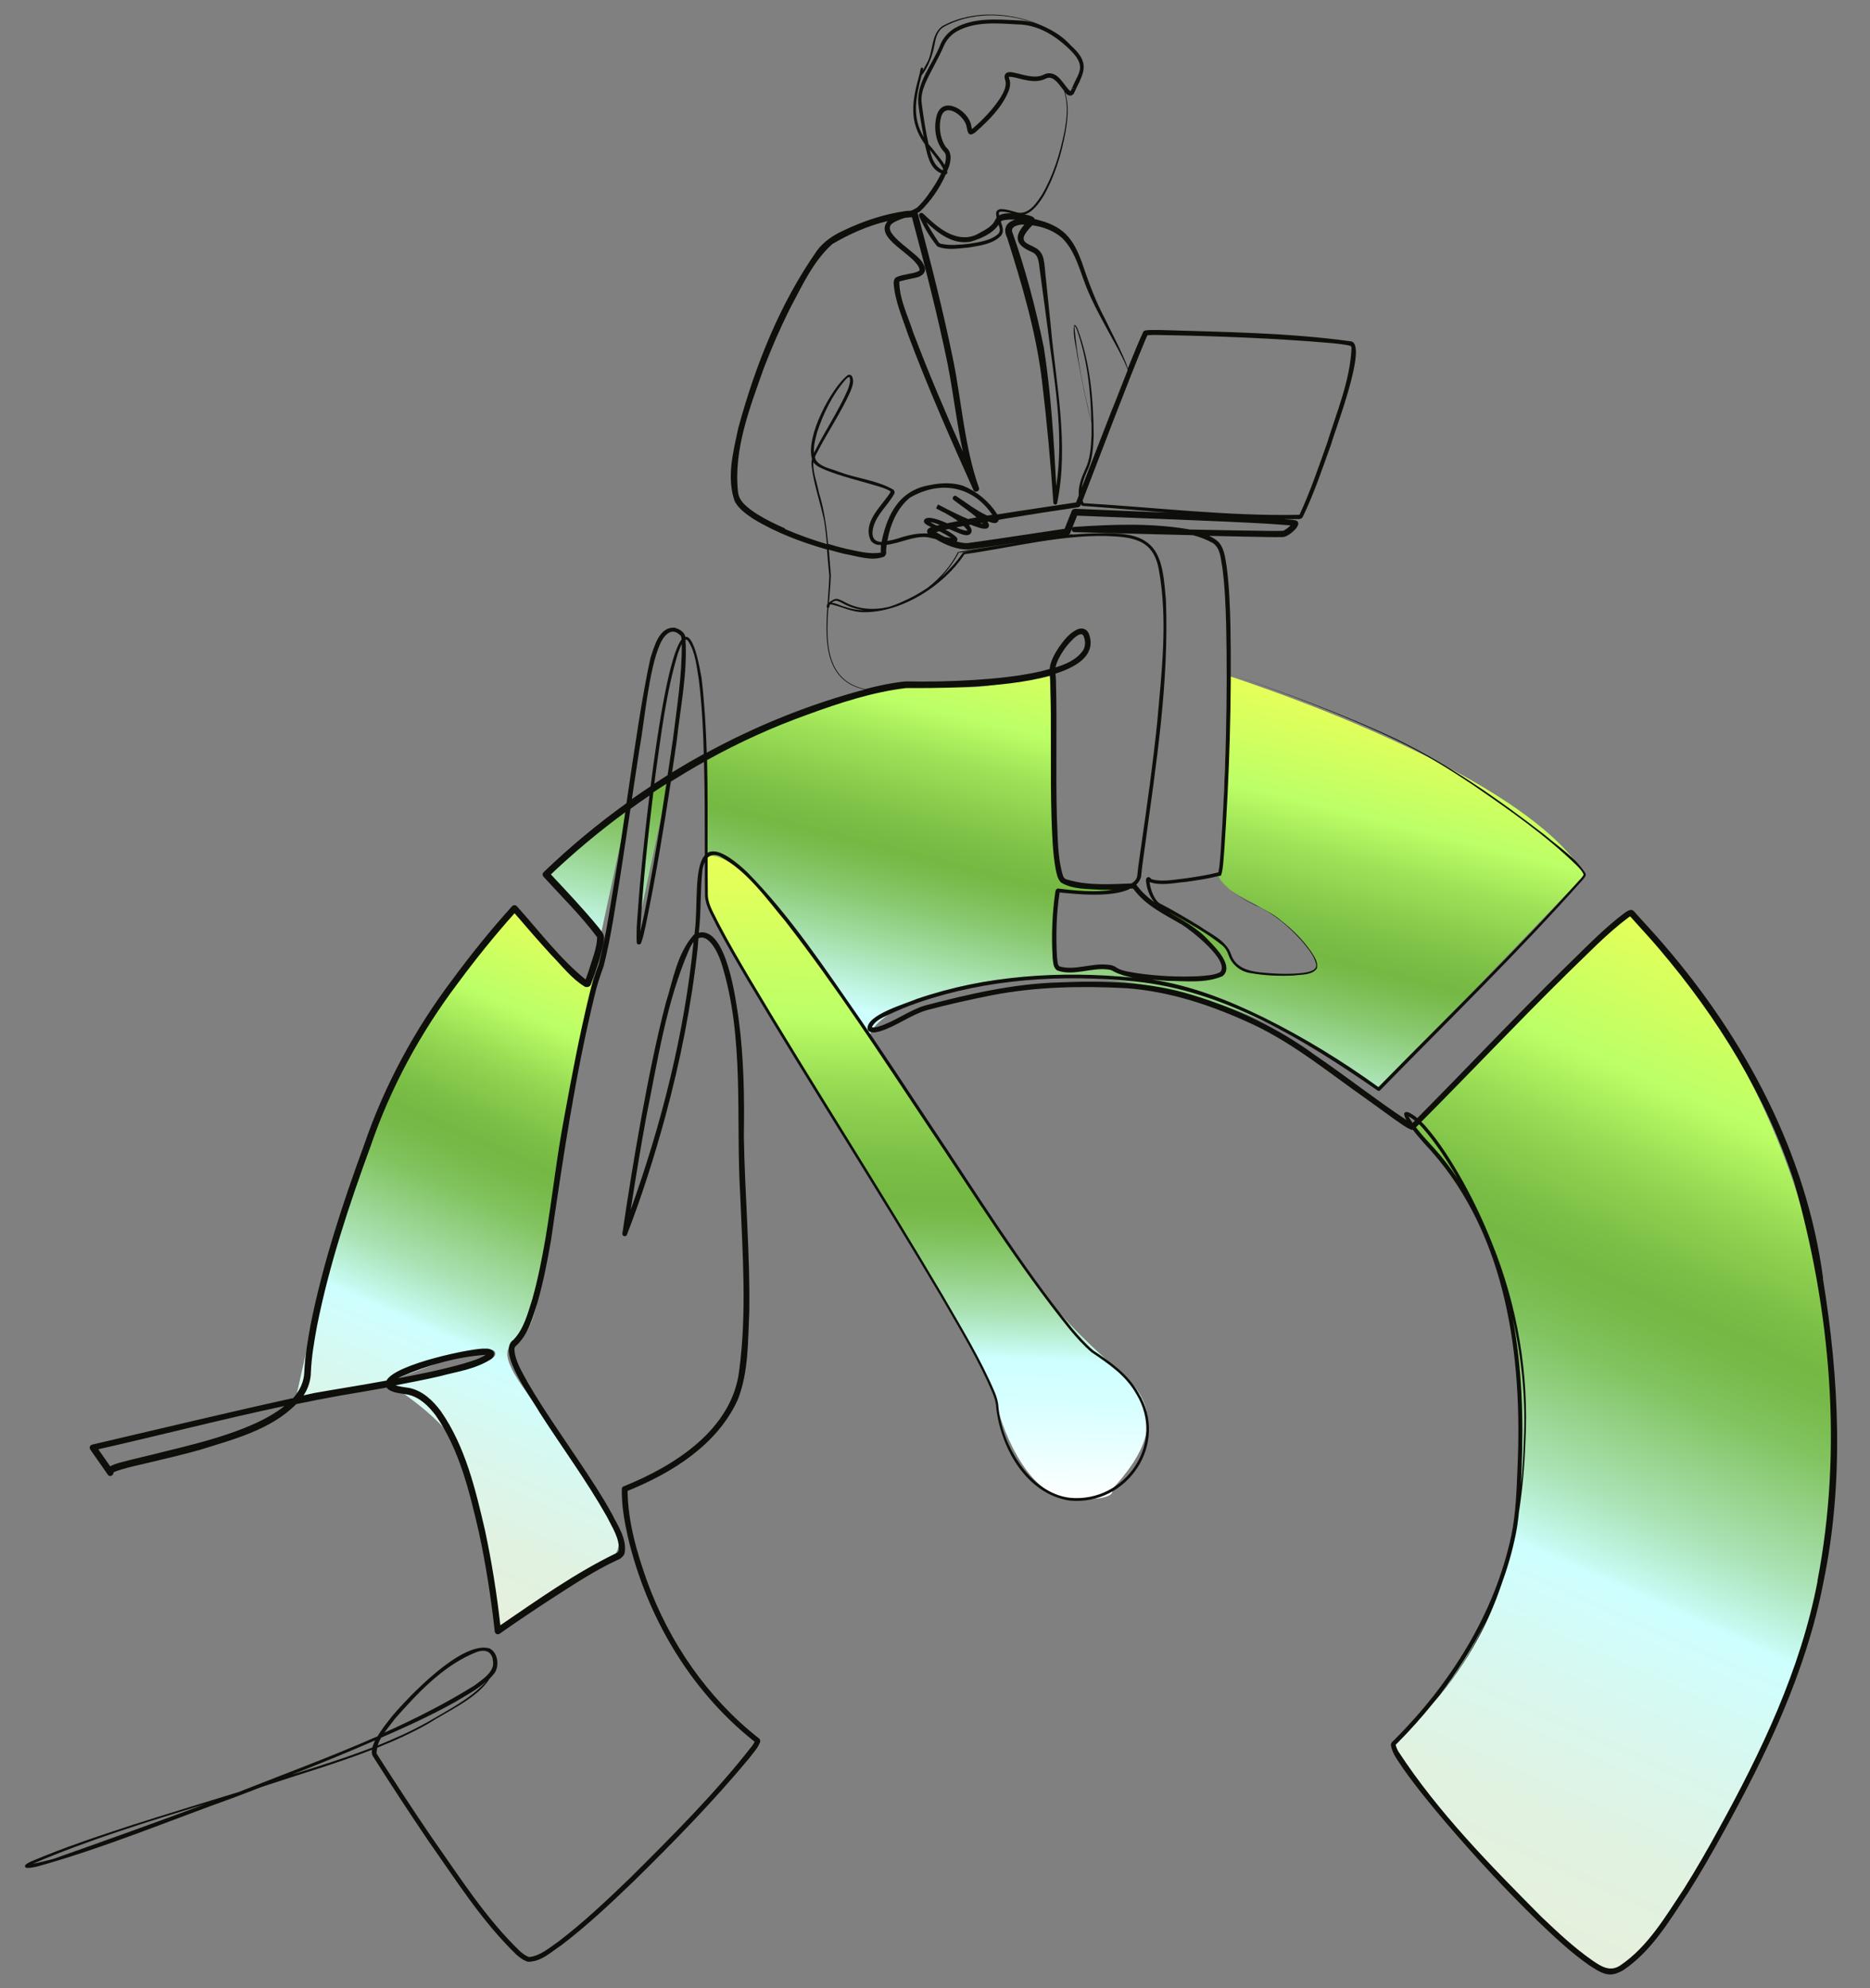
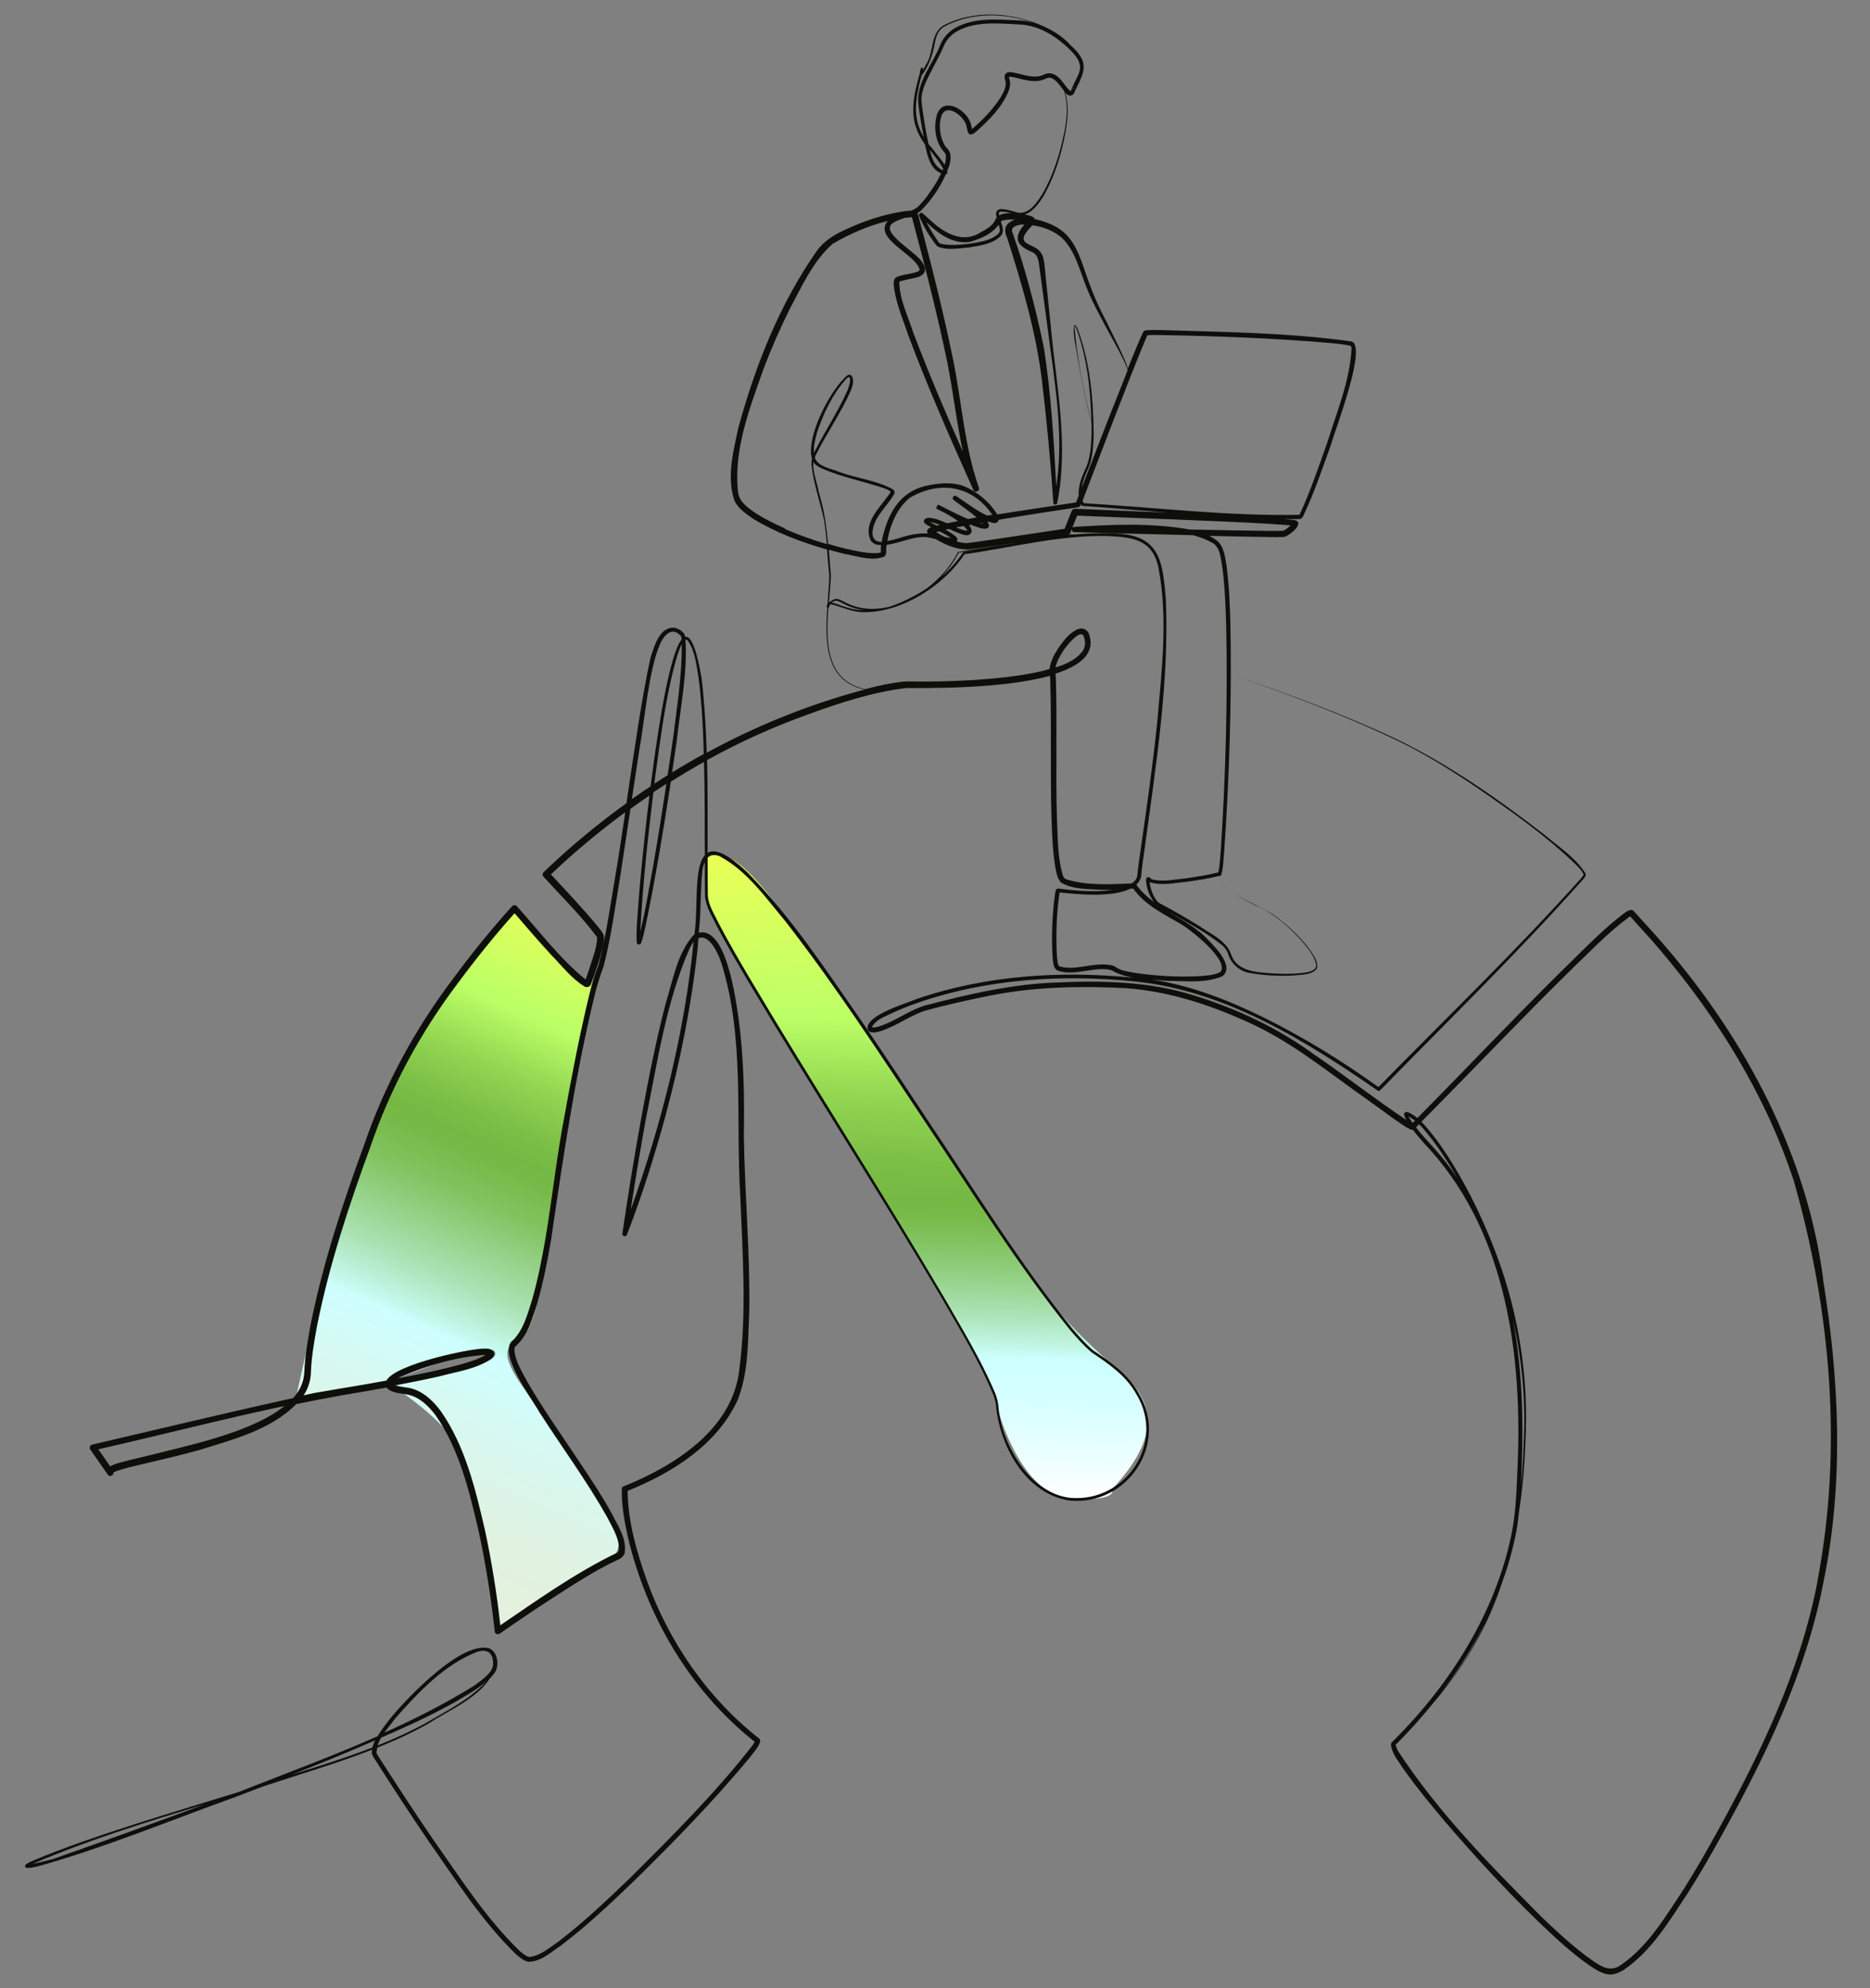
<svg xmlns="http://www.w3.org/2000/svg" xmlns:xlink="http://www.w3.org/1999/xlink" version="1.1" viewBox="0 0 200.89 213.53">
  <rect x="0" y="0" width="200.89" height="213.53" fill="#808080" stroke="none" />
  <defs>
    <linearGradient id="Unbenannter_Verlauf_95" data-name="Unbenannter Verlauf 95" x1="98.24" y1="160.42" x2="100.61" y2="92.57" gradientUnits="userSpaceOnUse">
      <stop offset="0" stop-color="#fff" />
      <stop offset=".07" stop-color="#ebffff" />
      <stop offset=".16" stop-color="#d5ffff" />
      <stop offset=".22" stop-color="#ceffff" />
      <stop offset=".23" stop-color="#c7faf1" />
      <stop offset=".29" stop-color="#aae2b4" />
      <stop offset=".35" stop-color="#93d083" />
      <stop offset=".4" stop-color="#82c360" />
      <stop offset=".44" stop-color="#78ba4a" />
      <stop offset=".47" stop-color="#75b843" />
      <stop offset=".53" stop-color="#7dc047" />
      <stop offset=".63" stop-color="#94d752" />
      <stop offset=".74" stop-color="#b9fc64" />
      <stop offset=".75" stop-color="#bcff66" />
      <stop offset="1" stop-color="#eaff57" />
    </linearGradient>
    <linearGradient id="Unbenannter_Verlauf_132" data-name="Unbenannter Verlauf 132" x1="149.58" y1="201.8" x2="193.12" y2="104.01" gradientUnits="userSpaceOnUse">
      <stop offset="0" stop-color="#e5f0dc" />
      <stop offset=".12" stop-color="#e1f2e1" />
      <stop offset=".27" stop-color="#d6f9f2" />
      <stop offset=".36" stop-color="#ceffff" />
      <stop offset=".37" stop-color="#c7faf1" />
      <stop offset=".44" stop-color="#aae2b4" />
      <stop offset=".51" stop-color="#93d083" />
      <stop offset=".56" stop-color="#82c360" />
      <stop offset=".61" stop-color="#78ba4a" />
      <stop offset=".64" stop-color="#75b843" />
      <stop offset=".68" stop-color="#7dc047" />
      <stop offset=".75" stop-color="#94d752" />
      <stop offset=".83" stop-color="#b9fc64" />
      <stop offset=".84" stop-color="#bcff66" />
      <stop offset="1" stop-color="#eaff57" />
    </linearGradient>
    <linearGradient id="Unbenannter_Verlauf_162" data-name="Unbenannter Verlauf 162" x1="109.17" y1="115.14" x2="120.69" y2="68.95" gradientUnits="userSpaceOnUse">
      <stop offset=".05" stop-color="#ceffff" />
      <stop offset=".07" stop-color="#c8faf2" />
      <stop offset=".2" stop-color="#a4dea7" />
      <stop offset=".3" stop-color="#8ac971" />
      <stop offset=".38" stop-color="#7bbc4f" />
      <stop offset=".42" stop-color="#75b843" />
      <stop offset=".5" stop-color="#80c348" />
      <stop offset=".65" stop-color="#a0e358" />
      <stop offset=".75" stop-color="#bcff66" />
      <stop offset="1" stop-color="#eaff57" />
    </linearGradient>
    <linearGradient id="Unbenannter_Verlauf_132-2" data-name="Unbenannter Verlauf 132" x1="41.65" y1="169.85" x2="71.71" y2="102.35" xlink:href="#Unbenannter_Verlauf_132" />
  </defs>
  <g>
    <g id="agiles_consulting">
      <path d="M119.44,159.98c3.23-3.51,6.19-8.1,1.06-12.51s-7.64-7.45-9.54-10.16-19.22-29.01-23.31-34.37-8.24-12.46-11.78-11.01l.03,4.49s.41,1.87,4.25,8.26,21.07,34.32,23.17,38.18,3.58,6.47,3.79,7.98,2.97,10.01,8.09,10.17,4.24-1.03,4.24-1.03Z" fill="url(#Unbenannter_Verlauf_95)" />
-       <path d="M151.75,120.99s8.19-7.98,13.86-14.12c5.67-6.13,9.68-8.78,9.68-8.78,0,0,19.48,18.28,21.47,49.57.69,10.86.04,17.35-1.73,24.75-4.18,17.51-15.13,32.65-18.22,36.62-3.7,4.77-4.84,3.22-8.92-.65-4.07-3.87-14.72-14.19-17.65-19.72l-.5-1.45s8.54-9.17,10.85-15.92c2.9-8.45,3.07-14.35,2.27-25.4-.81-11.06-4.58-16.98-11.12-24.9Z" fill="url(#Unbenannter_Verlauf_132)" />
-       <path d="M170.25,93.98l-22.12,23s-14.47-12.32-35.39-12.08c-7.74.09-11.59,1.54-14.38,2.63-4.75,1.85-4.92,3.69-4.92,3.69,0,0-3.39-5.18-7.43-10.48-3.35-4.4-7.11-9.14-10.15-8.81v-10.75s4.54-2.39,9.55-4.35c5.01-1.97,8.33-2.67,8.33-2.67,0,0,2.79-.55,9.83-.35,3.27.09,8.03-1.26,9.2-1.62l.69,19.54s-.24,2.23.72,2.77c.97.54,7.06.68,7.06.68,0,0,0,0,0,0-.35.11-.96.3-1.98.64-1.98.65-5.68-.44-5.68-.44-.12.32-.32,2.46-.36,3.66-.04,1.21-.85,4.87,1.45,5.19,2.29.32,3.66-.97,4.95-.2,1.29.76,3.91,1.05,5.11,1.01,1.21-.04,6.84.93,6.72-1.37-.12-2.29-4.91-4.99-6.44-5.8-.35-.18-.71-.43-1.06-.7l-.16-.64c.16.27.3.42.3.42,0,0,4.27,2.46,6.12,3.5,1.85,1.05,1.65,1.29,1.93,2.01s.6,1.53,1.77,1.81c1.17.28,3.7.68,4.83.36,1.13-.32,3.86.52,2.01-2.5-1.85-3.02-5.46-4.75-7.65-5.96-2.19-1.21-2.25-2.32-2.25-2.32,0,0,0,0,0,0,.2-.07.3-.12.3-.12,0,0,.63-15,.81-21.15,3.83,1.25,31.85,10.68,38.28,21.37ZM123.97,97.19c-.71-.55-1.38-1.2-1.8-1.63l1.91,2.06-.11-.43ZM121.7,95.06s-.11.03-.44.14c0,.07.04.83.44-.14ZM123.81,96.55l-.48-1.93c-.03.88.25,1.54.48,1.93ZM64.51,100.54l3.02-14.03-8.86,7.38,5.84,6.66ZM68.65,98.89l3.27-15.37-1.87,1.23-1.39,14.14Z" fill="url(#Unbenannter_Verlauf_162)" />
      <path d="M64.51,100.54l-6.73,37.95s-.05,4.52-2.57,5.77,2.3,6.23,4.65,9.72,6.96,9.1,6.73,11.11-.48,2-2.1,2.94-11.01,7.1-11.01,7.1c0,0-2.88-17.01-4.56-20.08s-7.19-6.48-7.19-6.48c0,0,11.91-1.56,11.48-3.28s-10.57,3.15-13.73,3.69-7.74,1.4-7.74,1.4c0,0,2.29-10.67,3.84-15.71.98-3.19,3.94-13.41,8.87-22.64,2.87-5.38,6.07-8.89,10.82-14.5,0,0,5.12,6.25,6.49,7.15s1.28,2.61,2.74-4.15Z" fill="url(#Unbenannter_Verlauf_132-2)" />
      <g>
        <path d="M195.85,137.28c-1.78-13.34-8.33-25.63-17.04-35.75-1.04-1.23-2.17-2.41-3.24-3.62.04-.01-.3-.25-.36-.18-.29.02-.39.14-.58.24-2.47,1.83-4.54,4.07-6.74,6.18-5.13,5.06-10.5,10.77-15.63,15.93-.31-.26-.64-.48-1.01-.64-.53-.08-.48.29-.17.84-3.28-2.17-6.59-4.78-9.82-6.97-3.94-2.89-8.38-4.99-13.06-6.42-4.68-1.47-9.63-1.59-14.48-1.38-4.88.14-9.64,1.25-14.36,2.48-1.78.55-3.21,1.71-4.95,2.25-.26.08-.59.14-.73.09-.01,0-.01,0-.01,0,0,0,0-.03.02-.07.33-.6.98-.92,1.64-1.22,1.08-.52,2.19-.98,3.33-1.37,7.42-2.55,15.45-3.05,23.22-2.27,9.66.96,18.29,6.31,26.13,11.73.07.05.18.05.24-.02,7.33-7.5,14.85-14.83,21.82-22.67.13-.18.34-.36.27-.61-1.06-1.71-2.83-2.82-4.33-4.11-5.01-3.87-10.23-7.54-15.93-10.31-5.73-2.7-11.69-4.88-17.67-6.94,5.97,2.09,11.92,4.3,17.63,7.03,2.85,1.36,5.55,3.04,8.18,4.79,3.9,2.67,7.83,5.4,11.22,8.71.26.28.56.59.67.9.05.07-.13.27-.24.41-6.96,7.76-14.49,15-21.79,22.44-3.9-2.81-8-5.33-12.3-7.46-3.79-1.86-7.81-3.45-12.02-4.08.56.04,1.12.08,1.68.13,1.95.01,4.05.29,5.89-.5,1.27-1.03-.68-3.02-1.48-3.83-1.19-1.33-2.78-2.16-4.3-3.07.19.1.36.19.48.26,1.76.99,3.57,1.98,5.15,3.23.43.32.64.68.82,1.19.35,1,1.29,1.75,2.35,1.89,1.52.27,3.06.33,4.59.26.78-.11,2.09-.02,2.54-.79.15-.67-.32-1.28-.65-1.81-.89-1.26-2-2.34-3.19-3.29-2-1.78-5.46-2.28-6.67-4.79.03,0,.06-.01.09-.02.02-.01,0,.01.07-.03.06-.05.06-.07.07-.08.23-.81.22-1.64.31-2.47.56-8.15.82-16.3.67-24.47-.06-2.04-.13-4.08-.4-6.13-.17-1.01-.25-2.29-1.18-2.93-.23-.16-.46-.29-.7-.41,2.44.06,4.71.1,6.48.13.34,0,1,.01,1.33,0,.37.03.79-.27,1.02-.45.27-.23.58-.48.72-.86.01-.11.07-.15-.05-.36-.09-.09-.06-.05-.1-.08-.03-.02-.04-.02-.05-.02-.32-.11-.98-.11-1.3-.16,0,0,0,0,0,0,.54,0,1.08.01,1.61,0,.06,0,.12-.02.21-.06.16-.08.16-.15.2-.21,1.21-2.51,2.09-5.16,3.03-7.77.39-1.44,4.01-10.79,2.12-11.05-6.82-.94-13.73-1-20.61-1.22-.5.02-.98-.04-1.51.06-.14.04-.19.17-.2.18-.46.98-1.05,2.42-1.64,3.9-.24-.82-.64-1.6-.99-2.37,0,0-1.47-2.98-1.47-2.98-1.05-1.97-1.79-4.01-2.5-6.13-.39-1.04-.87-2.12-1.71-2.96-.84-.83-1.96-1.27-3.09-1.55-.08-.02-.16-.05-.25-.07-.04-.1-.12-.18-.19-.22-.29-.15-.59-.21-.89-.26.92-.28,1.58-1.26,2.06-2.03,1.19-2.1,1.89-4.44,2.33-6.8.25-1.4.39-2.9-.03-4.29.05.05.09.11.13.16.08.07.18.17.38.19.22.01.37-.14.43-.24.11-.24.22-.47.32-.69.02-.02.04-.04.05-.06-.02.02-.03.04-.05.06.09-.18.17-.35.25-.52-.02.06-.03.12-.04.19-.02.06-.05.13-.09.18.09-.15.15-.32.19-.5.55-1.2.75-2.14-.64-3.5-.11-.11-.22-.21-.33-.31-.76-.87-1.81-1.54-2.83-2.01-3.38-1.56-7.62-1.89-10.97-.06-1.3.95-.91,2.85-1.74,4.11-.12.21-.24.46-.37.68.02-.07.04-.14.05-.21,0-.03.02,0-.02-.1-.34-.06-.15.05-.21.03l-.02.04c-.05.18-.1.33-.11.51-.81,2.89-1.25,5.15.55,7.63.01.05.02.1.03.15.26,1.08.51,2.43,1.67,2.95.01,0,.03.02.05.03-.18.37-.4.74-.59,1.08-.57.9-1.23,1.88-2.01,2.59-.21.14-.42.24-.64.33-.21,0-.44.03-.61.04-2.35.34-4.56,1.09-6.69,2.11-1.07.49-2.16,1.22-2.83,2.18-4,5.72-6.6,12.31-8.43,19.02-.54,2.55-1.29,5.32-.37,7.89.46.82,1.25,1.36,1.99,1.86,2.46,1.49,5.15,2.5,7.91,3.29.08.94.15,1.88.25,2.8-.02.94-.12,1.99-.19,3.07-.01.02-.03.03-.04.05-.05.08-.09.23.01.35-.26,3.81-.18,7.87,4.03,8.77-.38.1-.75.19-1.12.3-5.52,1.56-10.84,3.75-15.86,6.48-.08-2.68-.24-5.35-.55-8.01-.57-3.31-1.17-4.57-1.76-4.43,0-.03,0-.06,0-.08-.14-.47-.65-.78-1.13-.9-1.66-.13-2.18,1.98-2.6,3.24-.87,3.89-1.77,10.1-2.58,15.6-3.13,2.25-6.11,4.73-8.9,7.41-.14.14-.15.36,0,.5,1.94,2.13,4.04,4.19,5.75,6.49-.02,1.18-.55,2.4-.9,3.57-.09.27-.23.65-.34.97-2.78-2.25-5.01-5.24-7.4-7.89-.14-.13-.37-.12-.5.02-2.27,2.51-4.38,5.13-6.38,7.84-4.07,5.38-7.33,11.4-9.51,17.78-2.32,6.32-4.43,12.73-5.76,19.35-.3,1.66-.59,3.33-.67,5.04-.03,1.05-.47,1.98-1.19,2.81-7.22,1.59-14.4,3.32-21.6,5-.24.05-.34.34-.2.53l1.87,2.68s0,0,0,0c.02.03.03.05.06.08.23.22.6-.04.56-.31.87-.43,3.62-.98,4.29-1.16,1.64-.38,3.27-.78,4.9-1.23,3.62-1.13,7.71-2.16,10.44-4.94,1.56-.32,3.13-.63,4.7-.91,1.67-.28,3.35-.57,5.02-.87.05.07.1.14.18.2.62.43,1.45.42,2.09.56,1.27.27,2.23,1.22,3,2.24,2.56,3.69,3.62,8.18,4.63,12.52.76,3.52,1.32,7.1,1.71,10.68.02.25.32.38.52.24,1.82-1.27,3.67-2.52,5.53-3.73,2.33-1.49,4.64-3.04,7.15-4.2.28-.08.71-.43.76-.77.23-1.52-.73-2.88-1.34-4.14-1.09-1.97-2.33-3.82-3.57-5.68-1.85-2.78-3.78-5.5-5.46-8.38-.62-1.17-1.42-2.36-1.48-3.66.02-.15.04-.24.14-.32,1.38-1.24,1.83-3.12,2.37-4.8.61-2.16,1.04-4.36,1.42-6.56,1.29-8.8,2.58-17.63,4.68-26.28.26-1.12.58-2.08.98-3.18.83-3.27,1.27-6.58,1.82-9.89,0,0,.54-3.57,1.06-7,.67-.49,1.35-.97,2.04-1.43-.67,5.42-1.1,10.24-1.15,11.13-.1,1.54-.29,3.08-.22,4.63.03.06-.04.05.12.23.48,0,.26-.14.35-.15.24-.61.34-1.24.49-1.86,1.06-5.13,1.92-10.3,2.71-15.48,1.17-.73,2.35-1.44,3.56-2.11.09,3.34.08,6.68.09,10.02-1.2,1.32-.72,5.58-1.09,8.25,0,.08-.02.17-.02.25-.02.01-.04.02-.06.03-1.81,1.98-2.25,4.9-3.03,7.36-1.06,4.07-1.87,8.19-2.63,12.32-.75,4.13-1.42,8.27-2.03,12.42-.05.29.39.41.49.13,1.61-4.17,2.96-8.43,4.13-12.73,1.6-5.91,2.81-11.97,3.47-18.06l.08-1.05c1.02-.48,2.02,1.28,2.47,2.67,2.52,8.04,1.52,16.61,2.02,24.9.25,6.26.72,12.56-.1,18.78-.72,6.38-6.94,10.31-12.41,12.51-.12.04-.21.14-.21.27-.03,1.8.28,3.5.66,5.2,1.99,8.43,6.59,16.31,13.37,21.77.07.04.17.13.24.19-.07.13-.16.29-.26.43-3.95,5.07-8.54,9.64-13.09,14.17-2.47,2.38-4.98,4.76-7.69,6.83-.96.67-2.04,1.6-3.19,1.69-.3-.08-.67-.35-.97-.61-3.69-3.55-6.49-7.98-9.44-12.16-1.94-2.84-3.82-5.72-5.68-8.62l-.17-.27-.09-.14s-.03-.06-.04-.09c0-.2.03-.4.08-.59,1.89-.76,3.75-1.6,5.52-2.61,1.7-1.13,5.24-2.68,6.53-4.78.21-.21.4-.43.58-.67.48-.76.34-2.14-.56-2.6-2.97-.88-8.71,5.19-10.48,7.28-.54.69-1.11,1.38-1.55,2.15-4.91,2.17-9.98,4.03-14.96,6-3.85,1.18-7.71,2.35-11.55,3.58-3.58,1.17-7.16,2.36-10.63,3.83-.23.11-.46.2-.67.38-.01.03-.08.04-.07.2.06.16.15.14.17.15.39.03.75-.08,1.11-.14,7.24-2.01,14.21-4.93,21.28-7.46.96-.36,1.91-.73,2.87-1.1.12-.04.24-.08.36-.12,3.81-1.27,7.72-2.4,11.48-3.87-.02.16-.03.32.02.51.02.07.06.15.09.2l.09.14.17.27c1.85,2.91,3.74,5.79,5.67,8.64,2.98,4.23,5.76,8.66,9.51,12.28.35.28.67.57,1.21.73,1.46,0,2.47-1.06,3.59-1.78,2.76-2.1,5.27-4.47,7.76-6.86,4.31-4.23,8.53-8.55,12.39-13.19.43-.59.94-1.07,1.2-1.78,0-.05.04-.13-.05-.3-.09-.1-.08-.08-.09-.09-5.49-4.31-9.61-10.28-11.99-16.83-1.11-3.1-2.08-6.44-2.11-9.74,4.79-1.94,9.63-4.94,11.84-9.8,1.17-2.99,1.08-6.28,1.23-9.43.1-6.3-.48-12.57-.58-18.86.07-4.19,0-8.42-.56-12.59-.29-1.96-1.29-9.95-4.28-9.27v-.04c.26-2.2.15-4.51.38-6.65.05-.33.14-.63.27-.89,0,1.21,0,2.43.02,3.64.07,1.17.75,2.13,1.22,3.15,1.04,1.98,2.17,3.9,3.3,5.82,6.84,11.48,14.11,22.7,20.91,34.2,1.94,3.37,3.99,6.7,5.49,10.29.21.53.35,1.01.37,1.59.52,4.29,3.26,9.18,7.87,9.88,6.23.6,10.72-6.14,7.41-11.56-1.11-2-3.02-3.33-4.86-4.56-.84-.71-1.57-1.55-2.29-2.39-5.58-6.93-10.27-14.54-15.23-21.93-2.45-3.72-4.91-7.43-7.42-11.12-3.82-5.48-7.52-11.12-12.22-15.91-2.21-2.08-3.51-2.55-4.28-2.1,0-3.32.03-6.64-.05-9.96,3.46-1.91,7.06-3.55,10.79-4.88,3.41-1.25,6.98-2.42,10.57-2.85,2.2-.01,10.32.12,15.47-1.32.02.21.04.41.04.63.14,4.86-.02,9.76.13,14.64.07,1.84.12,3.69.45,5.52.11.51.19,1.01.58,1.42,1.28.75,2.82.67,4.19.77.46,0,.91,0,1.36,0-1.93.31-3.96.1-5.88-.13-.18.03-.15.08-.2.11-.03.04-.05.09-.06.13l-.03.12c-.34,2.36-.43,4.72-.29,7.1.07.45.04,1,.46,1.32,1.66.67,3.74-.32,5.45-.09.25.02.5.1.64.21.65.34,1.35.53,2.06.67-7.76-.76-15.77-.26-23.19,2.28-1.16.51-5.49,1.72-5.3,3.24.04.16.18.27.29.31.44.13.74,0,1.05-.07,1.75-.54,3.25-1.73,4.96-2.25,2.3-.62,4.69-1.15,7.05-1.62,4.73-.92,9.62-1.01,14.41-.76,4.83.35,9.43,1.92,13.8,3.97,4.35,2.08,8.13,5.2,12.07,7.96l2.95,2.13c.59.39,1.13.85,1.82,1.14,0,.03.08.02.17,0,.79,1.03,1.84,2.13,1.99,2.3,8.16,9.23,9.8,22.16,9.26,34.04-.1,2.42-.17,4.83-.66,7.19-1.75,8.41-6.57,16-12.6,22.03l-.16.15s-.11.1-.14.18c-.03.08-.04.15-.04.21.18,1.03.81,1.69,1.33,2.53,1.41,1.99,2.95,3.86,4.52,5.72,3.16,3.69,6.45,7.26,9.93,10.64,1.76,1.68,3.52,3.35,5.54,4.76.65.41,1.36.94,2.2.98.51,0,1-.21,1.42-.45,3.1-2.07,5.01-5.38,7.03-8.41,1.3-2.06,2.51-4.16,3.68-6.29,4.69-8.48,8.96-17.36,10.81-26.95,2.23-10.74,1.71-21.87-.05-32.64ZM52.14,180.69c-1.71,1.83-4.03,2.97-6.16,4.23-1.74.98-3.56,1.8-5.41,2.54.09-.29.22-.57.38-.84,1.14-.5,2.29-1,3.42-1.53,1.56-.73,3.11-1.5,4.61-2.35,1.12-.68,2.28-1.28,3.24-2.15-.03.04-.06.07-.08.11ZM42.46,184.55c2.49-2.81,5.27-5.79,8.83-7.16.85-.26,1.38-.02,1.59.59.01.05.03.09.04.14.01.04.02.09.02.14.01.07.02.13.03.2,0,.12,0,.26,0,.4-.22.96-1.24,1.57-2.02,2.17-3.09,1.92-6.33,3.56-9.65,5.05.37-.53.8-1.04,1.16-1.53ZM5.71,199.65c-.66.16-1.43.38-2.17.51,5.99-2.57,12.24-4.48,18.48-6.4-5.41,2.02-10.86,3.97-16.31,5.89ZM31.24,190.64c3.04-1.19,6.06-2.42,9.06-3.73-.11.22-.2.45-.28.69,0,.03-.01.06-.02.08-2.87,1.11-5.82,2.03-8.76,2.95ZM67.75,129.96c.51-3.3,1.05-6.59,1.65-9.87,1.24-6.1,2.16-12.44,4.65-18.15.15-.34.31-.59.46-.79-.98,9.83-3.43,19.52-6.77,28.82ZM77.4,92.01c2.89,1.56,4.89,4.45,6.98,6.94,5.46,7.03,10.32,14.51,15.26,21.92,4.98,7.39,9.68,14.98,15.29,21.93.72.85,1.46,1.69,2.33,2.43,1.84,1.24,3.69,2.49,4.8,4.47,3.22,5.25-1.15,11.71-7.12,11.16-2.2-.26-4.06-1.76-5.32-3.54-1.27-1.8-2.12-3.92-2.35-6.11-.02-.55-.17-1.13-.39-1.65-1.52-3.6-3.58-6.94-5.52-10.32-6.78-11.52-14.03-22.75-20.86-34.24-1.13-1.92-2.25-3.84-3.28-5.81-.45-.96-1.13-1.96-1.18-3.03-.02-1.35-.02-2.7-.02-4.05.32-.3.77-.4,1.39-.11ZM72.27,79.52c-.17,1.25-.36,2.49-.55,3.73-.48.3-.95.61-1.42.91.04-.3.07-.61.11-.91.62-4.38,1.14-8.85,2.42-13.09.08-.17.22-.63.41-1,.04,3.46-.55,6.92-.96,10.35ZM12.09,158.13s0,0,0,0h0ZM16.33,156.23l-2.45.59c-.34.12-1.45.31-2.04.66-.35-.51-.93-1.33-1.28-1.83,6.67-1.51,13.31-3.23,20-4.65-3.65,2.96-11,4.37-14.22,5.23ZM66.16,93.73c-.56,3.27-1.01,6.61-1.83,9.81-.37.99-.76,2.14-1,3.2-1.06,4.34-1.89,8.72-2.69,13.11-.84,4.37-1.31,8.82-2.05,13.2-.38,2.19-.81,4.37-1.41,6.49-.48,1.51-.91,3.2-2.02,4.35-1.87,1.23,2.01,6.37,2.79,7.78,2.4,3.74,5.06,7.34,7.24,11.2.57,1.16,1.4,2.37,1.28,3.64-.07.21-.14.25-.38.35-4.37,2.13-8.33,4.96-12.34,7.69-.38-3.43-.93-6.84-1.65-10.21-1.02-4.39-2.11-9-4.74-12.78-.83-1.12-1.96-2.21-3.4-2.5-.52-.08-1.02-.13-1.46-.28,1.58-.3,3.16-.61,4.73-.97,1.9-.52,3.91-.75,5.6-1.91.63-.61.03-1.11-.69-1.06-1.12-.12-9.68,1.62-10.62,3.43-2.52.47-5.24.89-7.78,1.34-.38.08-.75.17-1.13.25.5-.72.79-1.68.79-2.53.07-1.65.36-3.3.66-4.94,1.31-6.56,3.43-12.95,5.73-19.23,2.18-6.37,5.37-12.24,9.42-17.6,1.91-2.58,3.93-5.09,6.07-7.48,1.3,1.52,2.61,3.02,3.95,4.49,1.16,1.18,2.14,2.5,3.58,3.39.23.12.6.03.68-.26,0-.03.05-.11.05-.14.5-1.4.99-2.78,1.29-4.26.04-.35.14-.62-.04-1.01-.17-.29-.33-.48-.5-.7-1.62-1.97-3.37-3.82-5.11-5.68,2.52-2.39,5.19-4.62,7.99-6.68-.36,2.44-.7,4.71-1.01,6.51ZM42.75,148.03c.12-.07.24-.13.36-.19,2.8-1.21,5.94-2.11,9-2.33.02,0,.04,0,.06,0-.72.47-1.62.7-2.49.97-2.28.64-4.61,1.11-6.94,1.55ZM67.88,85.81c.42-2.78.79-5.21.79-5.21.56-3,1.01-8.64,2.22-11.38.37-.9,1.21-1.93,2.13-1.04.12.11.12.09.16.23.02.08.03.18.04.27-1.26,1.6-2.47,8.98-3.33,15.77-.68.45-1.35.91-2.01,1.37ZM68.53,101.05s-.06.01,0,0h0ZM70.22,92.72c-.46,2.43-.83,4.9-1.43,7.29,0-.05,0-.1,0-.15.27-4.94.8-9.86,1.4-14.77.46-.31.93-.61,1.4-.91-.43,2.85-.88,5.69-1.37,8.53ZM72.2,82.96c.17-1.13.34-2.25.5-3.38.39-3.6,1.16-7.25.94-10.88.11-.03.22.03.33.22.73,1.15.85,2.58,1.08,3.91.29,2.2.42,4.42.51,6.64.02.5.03,1.01.04,1.51-1.15.63-2.28,1.29-3.4,1.97ZM135.04,97.31c1.86.82,3.42,2.22,4.78,3.71.63.76,1.35,1.57,1.57,2.54.19.95-1.76.95-2.43,1.01-1.01.05-2.03,0-3.04-.09-1.49-.11-3.15-.4-3.67-1.99-.51-1.5-2.2-2.17-3.41-3.04-1.25-.76-2.68-1.61-3.98-2.29-.25-.12-.42-.21-.57-.4-.45-.53-.72-1.41-.8-2.05.02.01.03.03.05.04,1.28.41,2.62.06,3.9-.04,1.18-.17,2.36-.34,3.52-.64.74,1.57,2.57,2.5,4.07,3.25ZM138.64,56.42c-.23.24-.59.53-.82.59-.35,0-1.08.02-1.43.01-2.28-.03-5.37-.08-8.59-.15-.05,0-.09-.02-.14-.03-4.07-.69-8.18-.52-12.27-.25-.35.02-.32.56.02.56,3.28.09,8.19.22,12.76.33.75.2,1.47.47,2.15.86.82.58.81,1.68.99,2.59.27,2,.35,4.04.41,6.07.18,8.14-.05,16.3-.58,24.42-.07.75-.1,1.55-.25,2.27-.02,0-.03,0-.05.01-.05-.13-.1-.26-.13-.4.03.14.09.27.13.4-1.13.29-2.29.46-3.44.63-1.2.12-2.52.42-3.68.1-.11-.07-.27-.37-.52-.16-.11.16-.08.23-.09.31.07.83.36,1.63.86,2.29-.72-.53-1.37-1.12-1.9-1.86,0,0,0,0,0,0,.24-.23.41-.5.51-.82.1-1.13.27-2.2.42-3.3,1.19-8.77,2.6-17.58,2.25-26.46-.34-4.03-.57-6.93-5.32-7.13-1.59-.08-3.17-.02-4.74.12.01-.02,0-.06-.03-.05,0,0-.15.03-.39.07.09-.04.17-.1.2-.19l.74-1.87c5.54.23,15.38.56,20.7.88.51.03,1.6.11,2.23.16ZM115.48,54.65c-.15,0-.29.08-.35.23,0,0-.63,1.59-.76,1.91-1.73.25-8.38,1.27-9.51,1.41,0,0-.96.13-.96.13-.38,0-.76-.07-1.15-.18.12-.08.15-.21.04-.42-.36-.35-.78-.61-1.23-.83.13-.03.26-.06.39-.09.3.13.56.25.56.25.5.16,1.56.82,1.86.07.04-.3-.1-.53-.28-.74.07-.01.13-.02.2-.04.1.04.19.08.29.12.47.14.92.39,1.43.29.31-.14.29-.4.07-.72.05,0,.09-.02.14-.02.22.09.45.16.69.16.14,0,.35-.17.37-.32,0,0,0-.02,0-.03.27-.05.54-.1.79-.14,2.58-.43,5.17-.83,7.76-1.21.11-.02.2-.09.25-.2.02-.04.03-.09.05-.13.02.04.03.08.06.12.02.03.07.06.11.06,3.04.22,6.09.49,9.13.73l-9.96-.42ZM94.63,59.34c-1.14.23-2.58-.16-3.81-.42-.62-.15-1.25-.32-1.86-.51-.17-1.87-.43-3.73-1-5.55-.18-1.04-.67-2.18-.58-3.23.27.42.78.62,1.22.81,1.86.77,3.84,1.2,5.76,1.79.46.16,1.05.32,1.32.57-.02.04-.14.28-.22.37-.97,1.38-2.75,2.98-1.94,4.83.15.27.45.45.73.51.13.02.26.01.39.02-.02.27-.03.54-.01.81ZM87.74,46.55c.68-2.09,1.68-4.19,3.15-5.84.09-.09.25-.22.34-.23-.02-.02.03.05.03.05.16.35-.03.89-.19,1.33-.98,2.25-2.42,4.39-3.54,6.61-.03.05-.05.1-.08.16-.07-.68.12-1.43.3-2.07ZM106.05,55.37c-1.17-.53-2.23-1.38-3.31-2.08h0s0,0,0,0c-.26-.19-.56.22-.29.41h0c.8.62,1.69,1.19,2.46,1.87-.31.06-.62.11-.92.17-.78-.32-1.55-.72-2.3-1.08-.26-.15-.52-.28-.79-.41,0,0,0,0,0,0,0,0,0,0,0,0,0,0,0,0,0,0,0,0,0,0,0,0,0,0,0,0,0,0,0,0,0,0,0,0-.05-.02-.09-.05-.13-.07-.43.77-.09.25-.17.43.07.05.15.11.22.13l.34.18c.1.05.2.09.3.14.47.26.99.56,1.45.9-.39.08-.78.16-1.16.24-.63-.28-1.29-.54-1.93-.59-.21.03-.36,0-.54.23-.11.3.14.43.32.55.14.08.29.15.43.23-.11.04-.21.08-.3.17-.16.12-.17.35-.06.51-1.07-.07-2.12.17-3.17.52-.38.12-.79.22-1.17.28.29-1.75,1.06-3.55,2.41-4.64,3.24-1.9,6.76-1.29,8.86,1.83-.17.03-.34.05-.51.08ZM105.58,56.25c-.09-.02-.19-.04-.28-.06.07-.01.13-.02.2-.03.03.03.06.06.09.09ZM103.93,56.96s0,.03,0,.03c-.3.03-.86-.19-1.2-.35.26-.05.52-.1.79-.15.15.15.29.3.4.46ZM100.63,56.45c-.24-.11-.48-.24-.7-.37.34.02.68.16,1.03.3-.11.03-.22.05-.33.07ZM102.44,57.99s0,0,0,0h0ZM101.5,57.67c-.33-.16-.64-.34-.93-.52.11-.03.22-.06.34-.09.44.21.87.44,1.26.72-.22-.02-.44-.07-.66-.11ZM123.1,36.36c.02-.06.12-.26.17-.36.34-.02.85-.04,1.25-.02,6.18.11,12.39.34,18.55.87.64.07,1.31.13,1.93.27.04.01.1.03.11.04,0,0,0,0,.02.02.03.04.05.14.06.22-.15,3.45-1.59,6.85-2.61,10.15-.91,2.57-1.87,5.38-2.98,7.74-7.72.16-15.46-.8-23.18-1.25-.05-.09-.09-.18-.12-.27,1.89-4.89,4.9-12.88,6.8-17.41ZM110.93,27.1c.69.35.66,1.17.77,1.87.11.8.68,5.04.8,5.94.71,5.72,1.86,11.57.97,17.31-.26-4.97-.56-9.95-1.33-14.88-.87-4.22-1.96-8.39-3.4-12.45-.14-.49.4-.7.99-.77.1,0,.21,0,.32,0-1.26,1.43-.82,2.27.88,2.98ZM107.27,25.09c-.83.78-2.13.92-3.23,1.1-.97.1-1.96.2-2.91,0-.21-.05-.22-.07-.36-.27-.44-.66-.88-1.34-1.25-2.05,1.29,1.23,2.88,2.42,4.74,2.09,1.13-.34,2.33-.84,3.02-1.83.09.34.25.66-.02.95ZM107.3,22.91c-.03-.26.5-.19.85-.12.18.04.35.08.53.12-.48-.01-.98,0-1.35.23-.01-.08-.02-.16-.02-.24ZM115.15,9.49c-.04.11-.08.2-.12.26-.02.03-.03.04-.04.04-.71-.57-1.17-1.95-2.33-1.92-.23,0-.48.12-.62.19-.97.42-2.15-.07-3.18-.27-.2-.02-.39-.11-.71.03-.32.19-.24.55-.16.8.2.58-.17,1.31-.54,1.91-.8,1.22-1.85,2.33-2.97,3.28-.02.02-.05.04-.07.05-.03-.13-.05-.29-.09-.44-.3-1.55-3.01-3.21-3.68-1.06-.36,1.32-.17,2.94.8,3.98.09.09.14.22.17.37.02.34-.03.68-.13,1.01-.35-.61-.85-1.12-1.25-1.68-.17-.19-.33-.38-.48-.56-.31-1.44-.55-2.9-.73-4.36-.11-.72.08-1.43.36-2.11.59-1.36,1.4-2.65,2-4.05.28-.67.77-1.21,1.39-1.58,1.96-1.1,4.33-.88,6.52-.76,2.28.02,4.23,1.29,5.79,2.86.5.52.97,1.13.95,1.79-.03.66-.5,1.3-.79,2.02-.03.07-.05.13-.08.19.13.03.26.03.38-.02-.12.06-.25.08-.38.04ZM115.67,9.36s.03-.02.04-.04c-.01.01-.03.02-.04.04ZM116.1,7.88c0-.07,0-.14,0-.21,0,.15,0,.3-.02.45,0-.08,0-.16.01-.24ZM114.15,4.08c.09.07.18.14.26.21-.09-.07-.17-.15-.26-.21ZM113.52,3.62c.18.12.36.24.53.37-.17-.13-.35-.25-.53-.37ZM99.16,7.4s0,0,0,0c-.04-.02.04,0,0,0ZM99.01,8.06s0,0,0,0c.05-.03.07-.05.09-.07.67-.95,1.08-2.03,1.29-3.17.13-.73.3-1.47.95-1.91,2.9-1.62,6.53-1.57,9.66-.48-.55-.15-1.11-.23-1.69-.24-2.24-.11-4.71-.33-6.75.84-.67.4-1.24,1.03-1.54,1.76-.78,2.07-2.58,3.99-2.37,6.36.15,1.2.35,2.39.59,3.58-1.28-2.13-.89-4.15-.23-6.66ZM99.89,16.1s.06.08.1.12c.45.61,1.01,1.25,1.34,1.93-.02.05-.04.09-.06.14-.88-.43-1.16-1.26-1.38-2.19ZM97.97,23.34c1.38,5.18,2.73,10.4,3.81,15.65.63,3.17.98,6.37,1.66,9.52-1.88-4.22-3.69-8.47-5.33-12.79-.57-1.78-1.5-3.61-1.5-5.48.22-.09,1.3-.32,1.66-.39.85-.15,1.45-.7.89-1.54-.47-1.12-4.5-3.18-3.37-4.26.38-.3.88-.47,1.39-.65.26-.03.53-.06.79-.07ZM84.31,56.74c-1.05-.46-2.08-.96-3.03-1.56-.92-.62-1.91-1.3-2-2.37-.49-4.53,1.28-9.04,2.77-13.26.82-2.14,1.74-4.25,2.76-6.31,1.32-2.46,2.53-5.19,4.62-7.04,1.8-1.06,3.84-1.97,5.93-2.46-1.59,1.9,3.1,3.61,3.44,5.23-.05.32-1.44.47-1.78.57-.29.08-.51.11-.77.26-.21.15-.24.42-.25.61.14,1.94.95,3.72,1.55,5.53,2.12,5.66,4.55,11.18,7.02,16.68.17.38.73.12.59-.25-1.53-4.33-1.83-9.01-2.72-13.5-1.06-5.24-2.38-10.42-3.75-15.58l-.05-.21v-.05c-.03-.06-.06-.11-.09-.15.1-.05.2-.11.29-.17,1.18-1.15,2.1-2.49,2.76-3.98.05-.01.09-.03.13-.08.04-.06.05-.12.05-.16-.01-.04-.03-.07-.04-.11.07-.17.16-.34.22-.52.17-.57.31-1.36-.16-1.87-.15-.15-.23-.24-.32-.4-.5-.87-.66-2.08-.37-3.06.49-1.62,2.53-.02,2.72,1.03.11.52.16,1.26.95.65,1.43-1.27,2.86-2.66,3.59-4.47.13-.37.21-.83.06-1.26-.05-.11-.05-.19-.05-.23.41-.03,1.03.17,1.48.28.74.16,1.57.32,2.37-.03.34-.19.58-.2.87-.05.52.31.82.83,1.21,1.31.46,1.42.31,2.96.03,4.42-.47,2.33-1.19,4.65-2.39,6.71-.59.9-1.39,2.13-2.59,1.95-.57-.15-1.17-.37-1.78-.38-.24-.04-.59.17-.57.45,0,.17.03.32.06.47-.07.08-.13.18-.18.29-.28.61-1.01,1-1.68,1.36-1.39.86-2.95.38-4.19-.51-.68-.45-1.24-1.03-1.88-1.6-.06-.03-.09-.07-.21-.05-.18.02-.23.24-.19.34.5,1.17,1.15,2.27,1.96,3.26,1.07.45,2.29.2,3.4.11,1.19-.21,2.53-.35,3.43-1.26.36-.43.17-.98-.01-1.5.05-.08.08-.1.17-.14.42-.1.89-.12,1.36-.09-.84.26-1.38.87-.85,1.96,1.58,4.97,3.08,10.03,3.72,15.22.53,4.39.94,8.8,1.24,13.22,0,.09.07.18.17.2.11.02.22-.05.24-.16,1.28-6.36-.13-12.77-.7-19.12l-.49-4.77c-.1-.74-.12-1.67-.3-2.42-.1-.44-.43-.9-.84-1.1-.53-.34-1.5-.52-1.23-1.25.15-.39.55-.81.88-1.17,1.17.14,2.35.6,3.22,1.37,1.54,1.53,1.96,3.87,2.83,5.83.44,1.04.96,2.02,1.48,3,.71,1.38,2.13,3.74,2.67,5.16.02.05.04.11.06.17-.66,1.66-1.3,3.34-1.77,4.47l-3.17,8.17c.09-.63.33-1.25.57-1.78.6-1.19.66-2.54.71-3.81-.02-3.85-.37-7.79-1.71-11.43-.04-.06-.24-.61-.4-.39-.14,1.1.22,2.23.36,3.32.45,2.39.89,4.79,1.52,7.15,0,.45.01.9,0,1.35-.06,1.27-.14,2.58-.72,3.71-.38.84-.73,1.79-.65,2.73l-.29.74c-2.78.43-5.63.83-8.46,1.29-.86-1.37-2.14-2.44-3.66-3.07-1.18-.39-2.4-.32-3.56-.09-2.7.44-4.09,2.24-4.87,4.73-.14.45-.26.92-.34,1.39-.72-.03-1.2-.42-.88-1.64.39-1.37,1.57-2.32,2.24-3.54.09-.16-.02-.4-.12-.46-1.81-1.01-3.86-1.17-5.78-1.88-.84-.36-1.96-.48-2.51-1.26-.05-.1-.09-.21-.12-.32.05-.15.12-.31.21-.46,1.14-2.23,2.58-4.3,3.61-6.61.18-.5.43-1.02.19-1.58-.1-.22-.33-.26-.51-.15-1.74,1.38-4.51,6.57-3.81,8.98-.06.24-.08.49-.04.74.23,2.01.93,3.9,1.34,5.87.14.84.22,1.69.3,2.54-1.53-.46-3.03-.99-4.49-1.62ZM115.45,34.98c.07.07.15.24.21.36,1.13,3.18,1.52,6.62,1.58,9.99-.8-3.36-1.54-6.78-1.81-10.23,0-.04.02-.1.02-.13ZM89.01,59.03c.56.16,1.12.31,1.68.45,1.34.22,2.91.83,4.27.31.1-.06.21-.2.24-.36,0-.19,0-.2,0-.28,0,0,0-.2,0-.2.01-.15.03-.3.05-.44,1.42-.16,2.81-.92,4.21-.83.14-.01.56.1,1.06.22,1.06.63,2.23,1.12,3.48,1.12.57-.07,2.37-.31,2.94-.4l2.22-.33c-.07.01-.14.03-.21.04-3.04.46-6.04.93-6.05.97-.7,1.41-1.87,2.77-3.28,3.85-.85.57-1.75,1.07-2.68,1.47-.47.22-.96.41-1.45.56-1.64.38-3.33.28-4.84-.57-.33-.15-.69-.41-1.08-.23-.18.11-.37.2-.52.35.08-1.04.18-2.04.21-2.95-.08-.92-.14-1.84-.22-2.75ZM104.85,59.08c-.46.08-.93.17-1.39.25-.66.98-1.47,1.87-2.37,2.66.79-.82,1.44-1.72,1.9-2.64-.06.03.7-.08,1.87-.26ZM92.99,65.54c-.74,0-1.48-.11-2.2-.36-.5-.12-.94-.4-1.46-.45.12-.08.23-.15.29-.17.26-.13.61.08.91.23.78.44,1.61.67,2.45.76ZM114.68,94.49c-.28-.11-.38-.16-.49-.45-.61-2-.54-4.18-.65-6.26-.14-4.88.03-9.75-.1-14.66,0-.25-.03-.51-.06-.77,2.67-.85,4.36-2.19,3.6-4.28-.07-.17-.21-.38-.44-.49-.23-.11-.48-.09-.66-.04-.97.37-1.56,1.2-2.13,1.98-.43.66-.85,1.39-.98,2.2,0,.04,0,.08,0,.12-.32.09-.64.17-.95.26-2.35.53-4.78.77-7.21.93-2.44.15-4.89.2-7.32.15-1.5.15-2.93.46-4.35.83-4.18-.91-4.24-4.94-3.95-8.73.04,0,.08-.03.09-.07.01-.17.05-.31.19-.31,1.18.27,2.34.88,3.59.85,4.07,0,8.57-2.88,10.75-6.23,4.85-.64,10.95-2.29,16.3-1.9,2.57.17,4.1.89,4.58,3.55.99,5.43.3,11.01-.18,16.48-.46,4.4-1.07,8.78-1.71,13.16-.15,1.09-.33,2.21-.43,3.28-.06.33-.3.6-.61.79-2.27.09-4.73.25-6.88-.41ZM113.39,71.67c.14-.64.48-1.24.85-1.8.23-.38,1.82-2.4,2.17-1.55.2.49.22,1.05-.04,1.5-.67,1-1.81,1.5-2.98,1.86ZM119.05,103.61c-1.78-.21-3.56.66-5.24.18-.25-.22-.19-.67-.26-.99-.13-2.29-.07-4.68.28-6.95,0,0,.02,0,.02,0,1.63.16,5.58.61,7.58-.41.1,0,.2,0,.3-.01,1.34,1.84,3.36,2.77,5.25,3.88.98.6,5.16,3.88,4.11,5.09-.68.36-1.52.37-2.3.44-2.18.11-4.4-.01-6.57-.31-.73-.14-1.65-.21-2.26-.6-.29-.23-.61-.29-.9-.32ZM175.05,98.3h0s-.03-.01,0,0ZM152,120.35c-.08.08-.16.17-.25.25-.17-.24-.32-.48-.45-.71.23.13.47.28.7.46ZM152.11,121.08c.11-.11.22-.23.34-.34.13.13.26.27.38.4,1.44,1.64,2.63,3.5,3.74,5.4-.76-1.13-1.59-2.22-2.51-3.23-.62-.67-1.34-1.44-1.95-2.24ZM162.52,141.65c.98,4.33,1.41,8.79,1.17,13.25-.04,1.52-.14,3.04-.29,4.55.03-.61.05-1.21.07-1.81.21-5.31.04-10.74-.95-15.99ZM159.56,174.23c-.26.56-.53,1.11-.83,1.66-1.15,2.19-2.54,4.24-4.09,6.16,1.88-2.44,3.55-5.06,4.92-7.82ZM195.26,169.79c-1.82,9.53-6.04,18.34-10.7,26.79-1.16,2.12-2.37,4.22-3.65,6.26-1.96,2.94-3.86,6.22-6.82,8.22-1.1.77-2.08.14-3.02-.51-1.96-1.36-3.73-3.03-5.48-4.69-5.5-5.54-11.09-11.21-15.37-17.76-.13-.23-.28-.58-.28-.73,0,0,0,0,0,0l.17-.16c1.35-1.36,2.64-2.8,3.85-4.3,1.85-2.15,3.49-4.48,4.84-6.98,1-1.84,1.82-3.76,2.49-5.74.63-1.72,1.15-3.49,1.52-5.29.17-.81.28-1.63.36-2.46.39-2.5.61-5.03.7-7.54.4-7.29-.84-14.61-3.58-21.38-.9-2.26-1.93-4.46-3.11-6.59-1.19-2.12-2.47-4.19-4.09-6.04-.13-.14-.26-.28-.4-.41,5.12-5.14,10.52-10.85,15.63-15.88,2.16-2.07,4.25-4.3,6.64-6.08.06-.04.12-.07.17-.1,0,0,0,0,0,0,1.04,1.18,2.15,2.34,3.16,3.55,6.24,7.33,11.41,15.7,14.42,24.88,3.95,13.81,5.27,28.79,2.53,42.95Z" fill="#0e0f0a" />
-         <path d="M115.83,9.17s-.04.06-.07.09c.02-.03.05-.06.07-.09Z" fill="#0e0f0a" />
-         <path d="M115.04,9.45s.07.03.1.04c0,0,0,0,0-.01-.04,0-.08,0-.11-.02Z" fill="#0e0f0a" />
-         <path d="M100.89,54.24s0,0,0,0c.02-.04,0-.03,0,0Z" fill="#0e0f0a" />
      </g>
    </g>
  </g>
</svg>